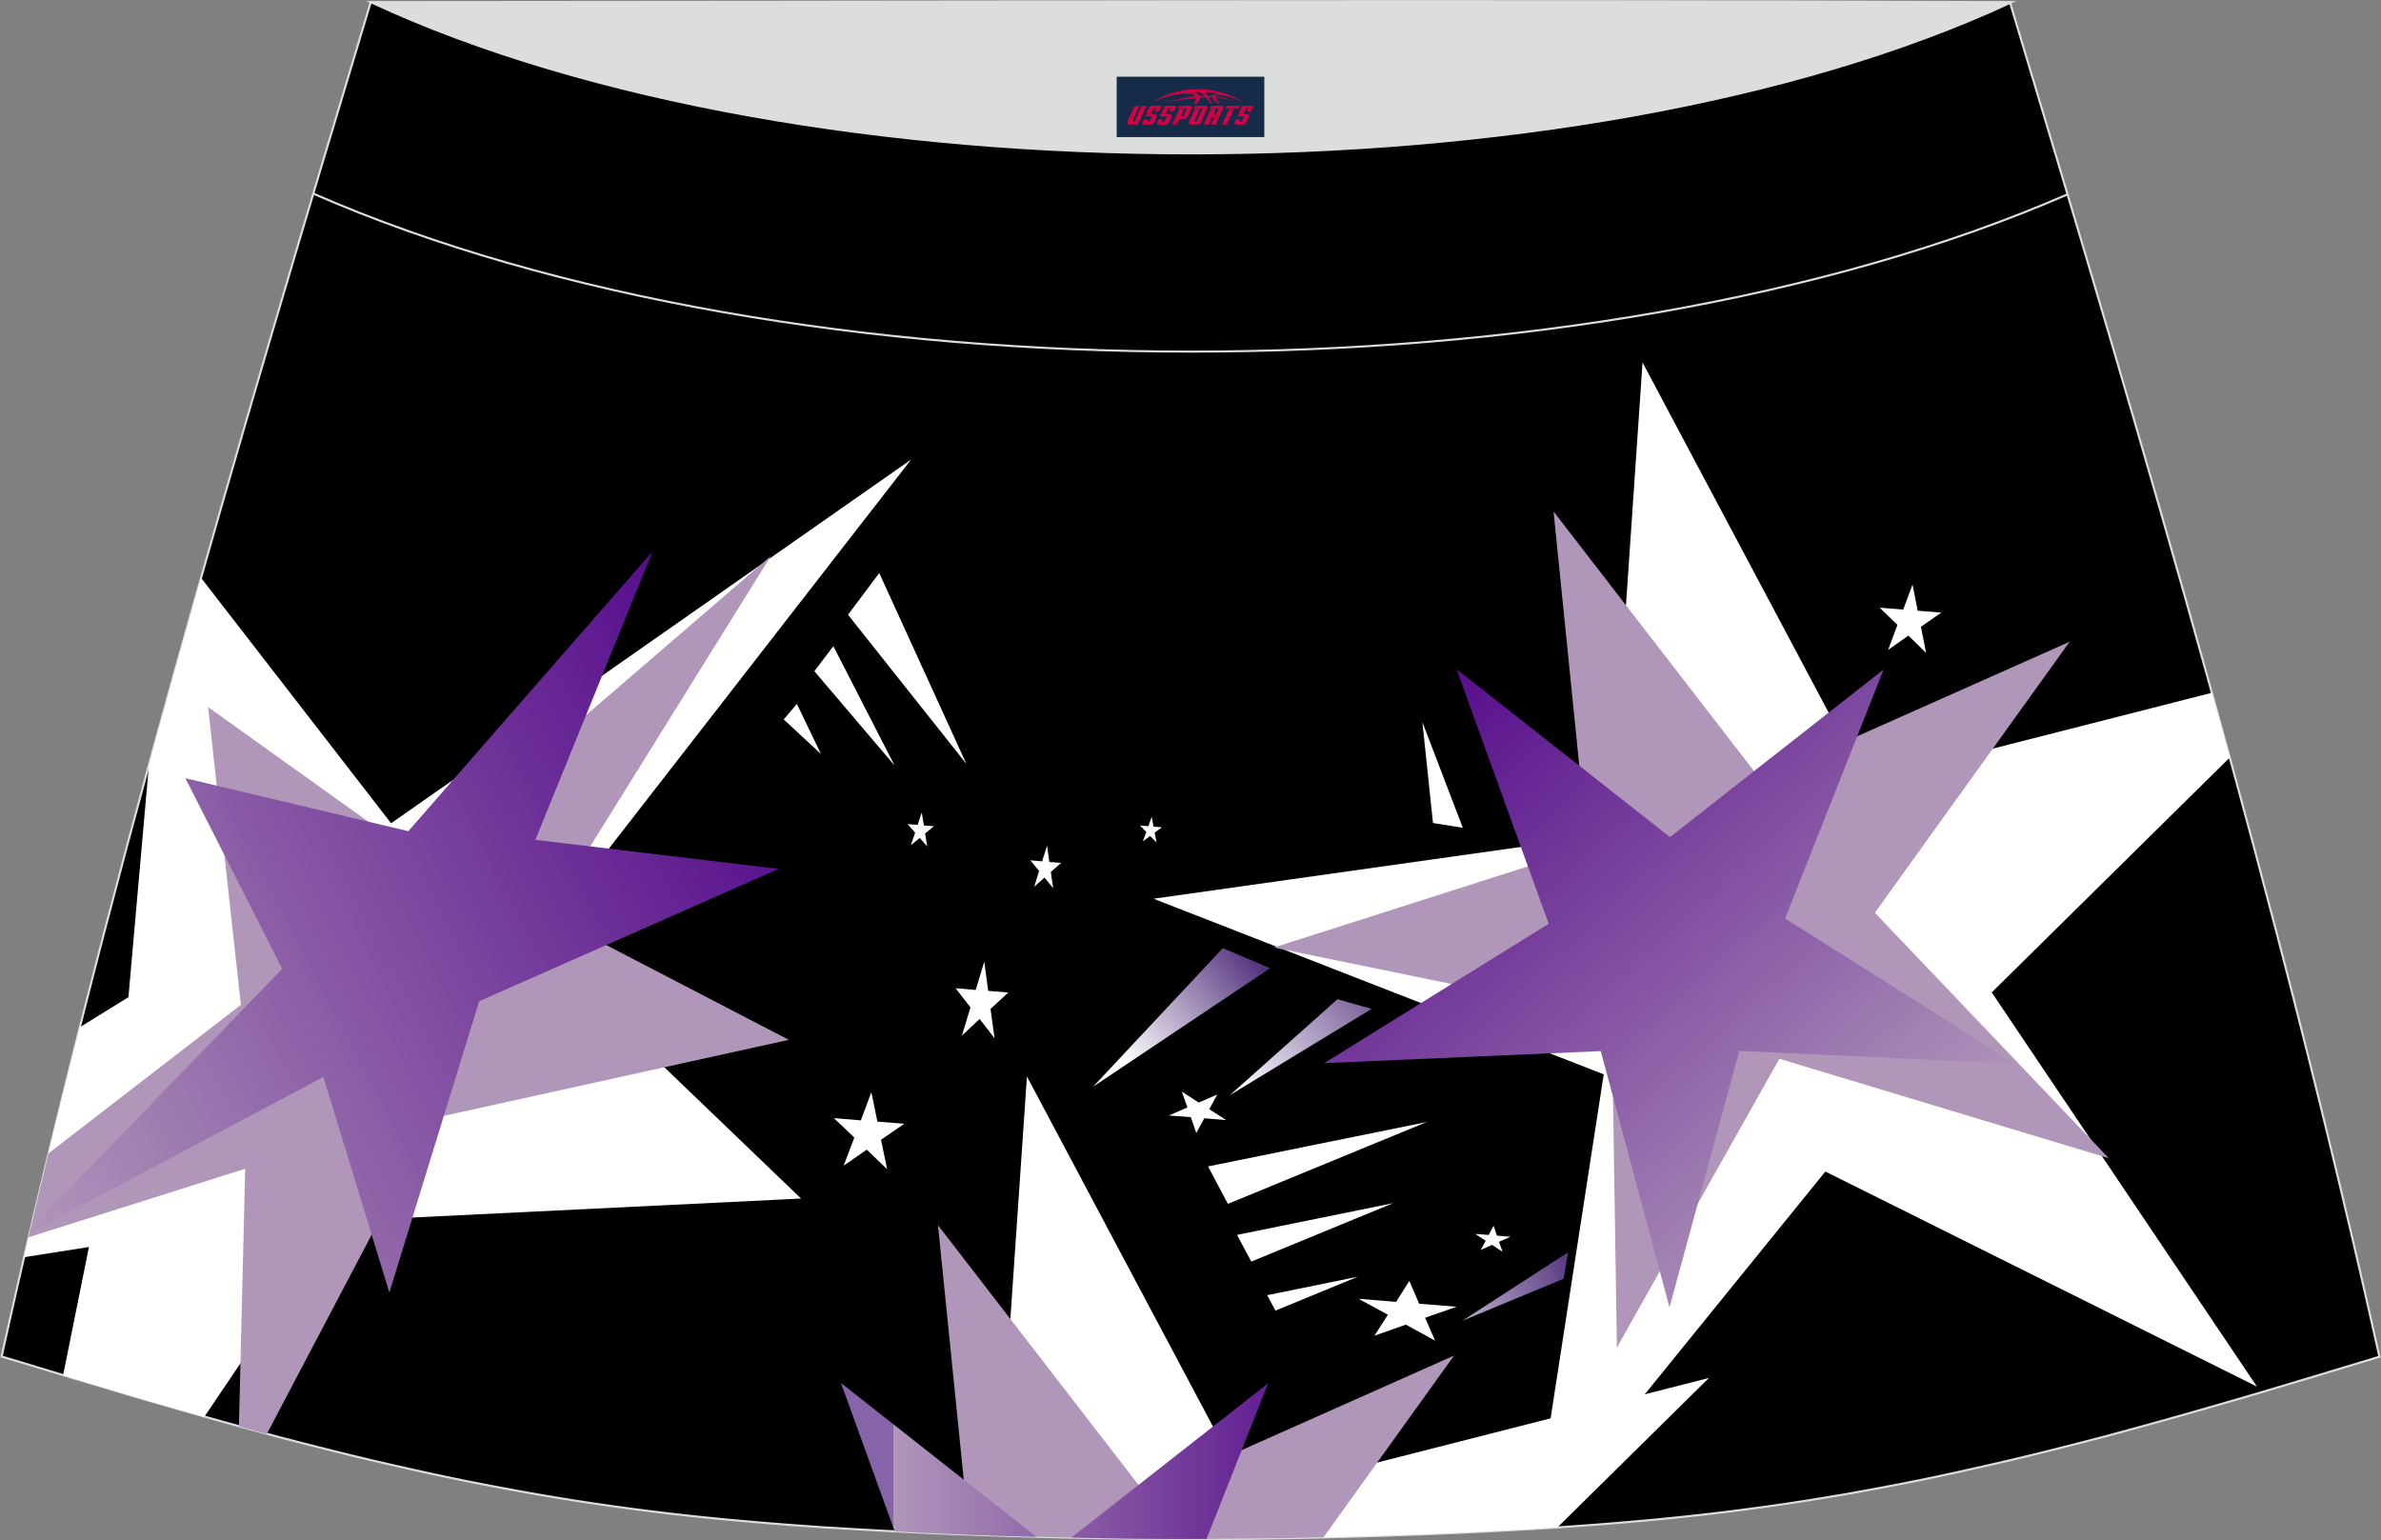
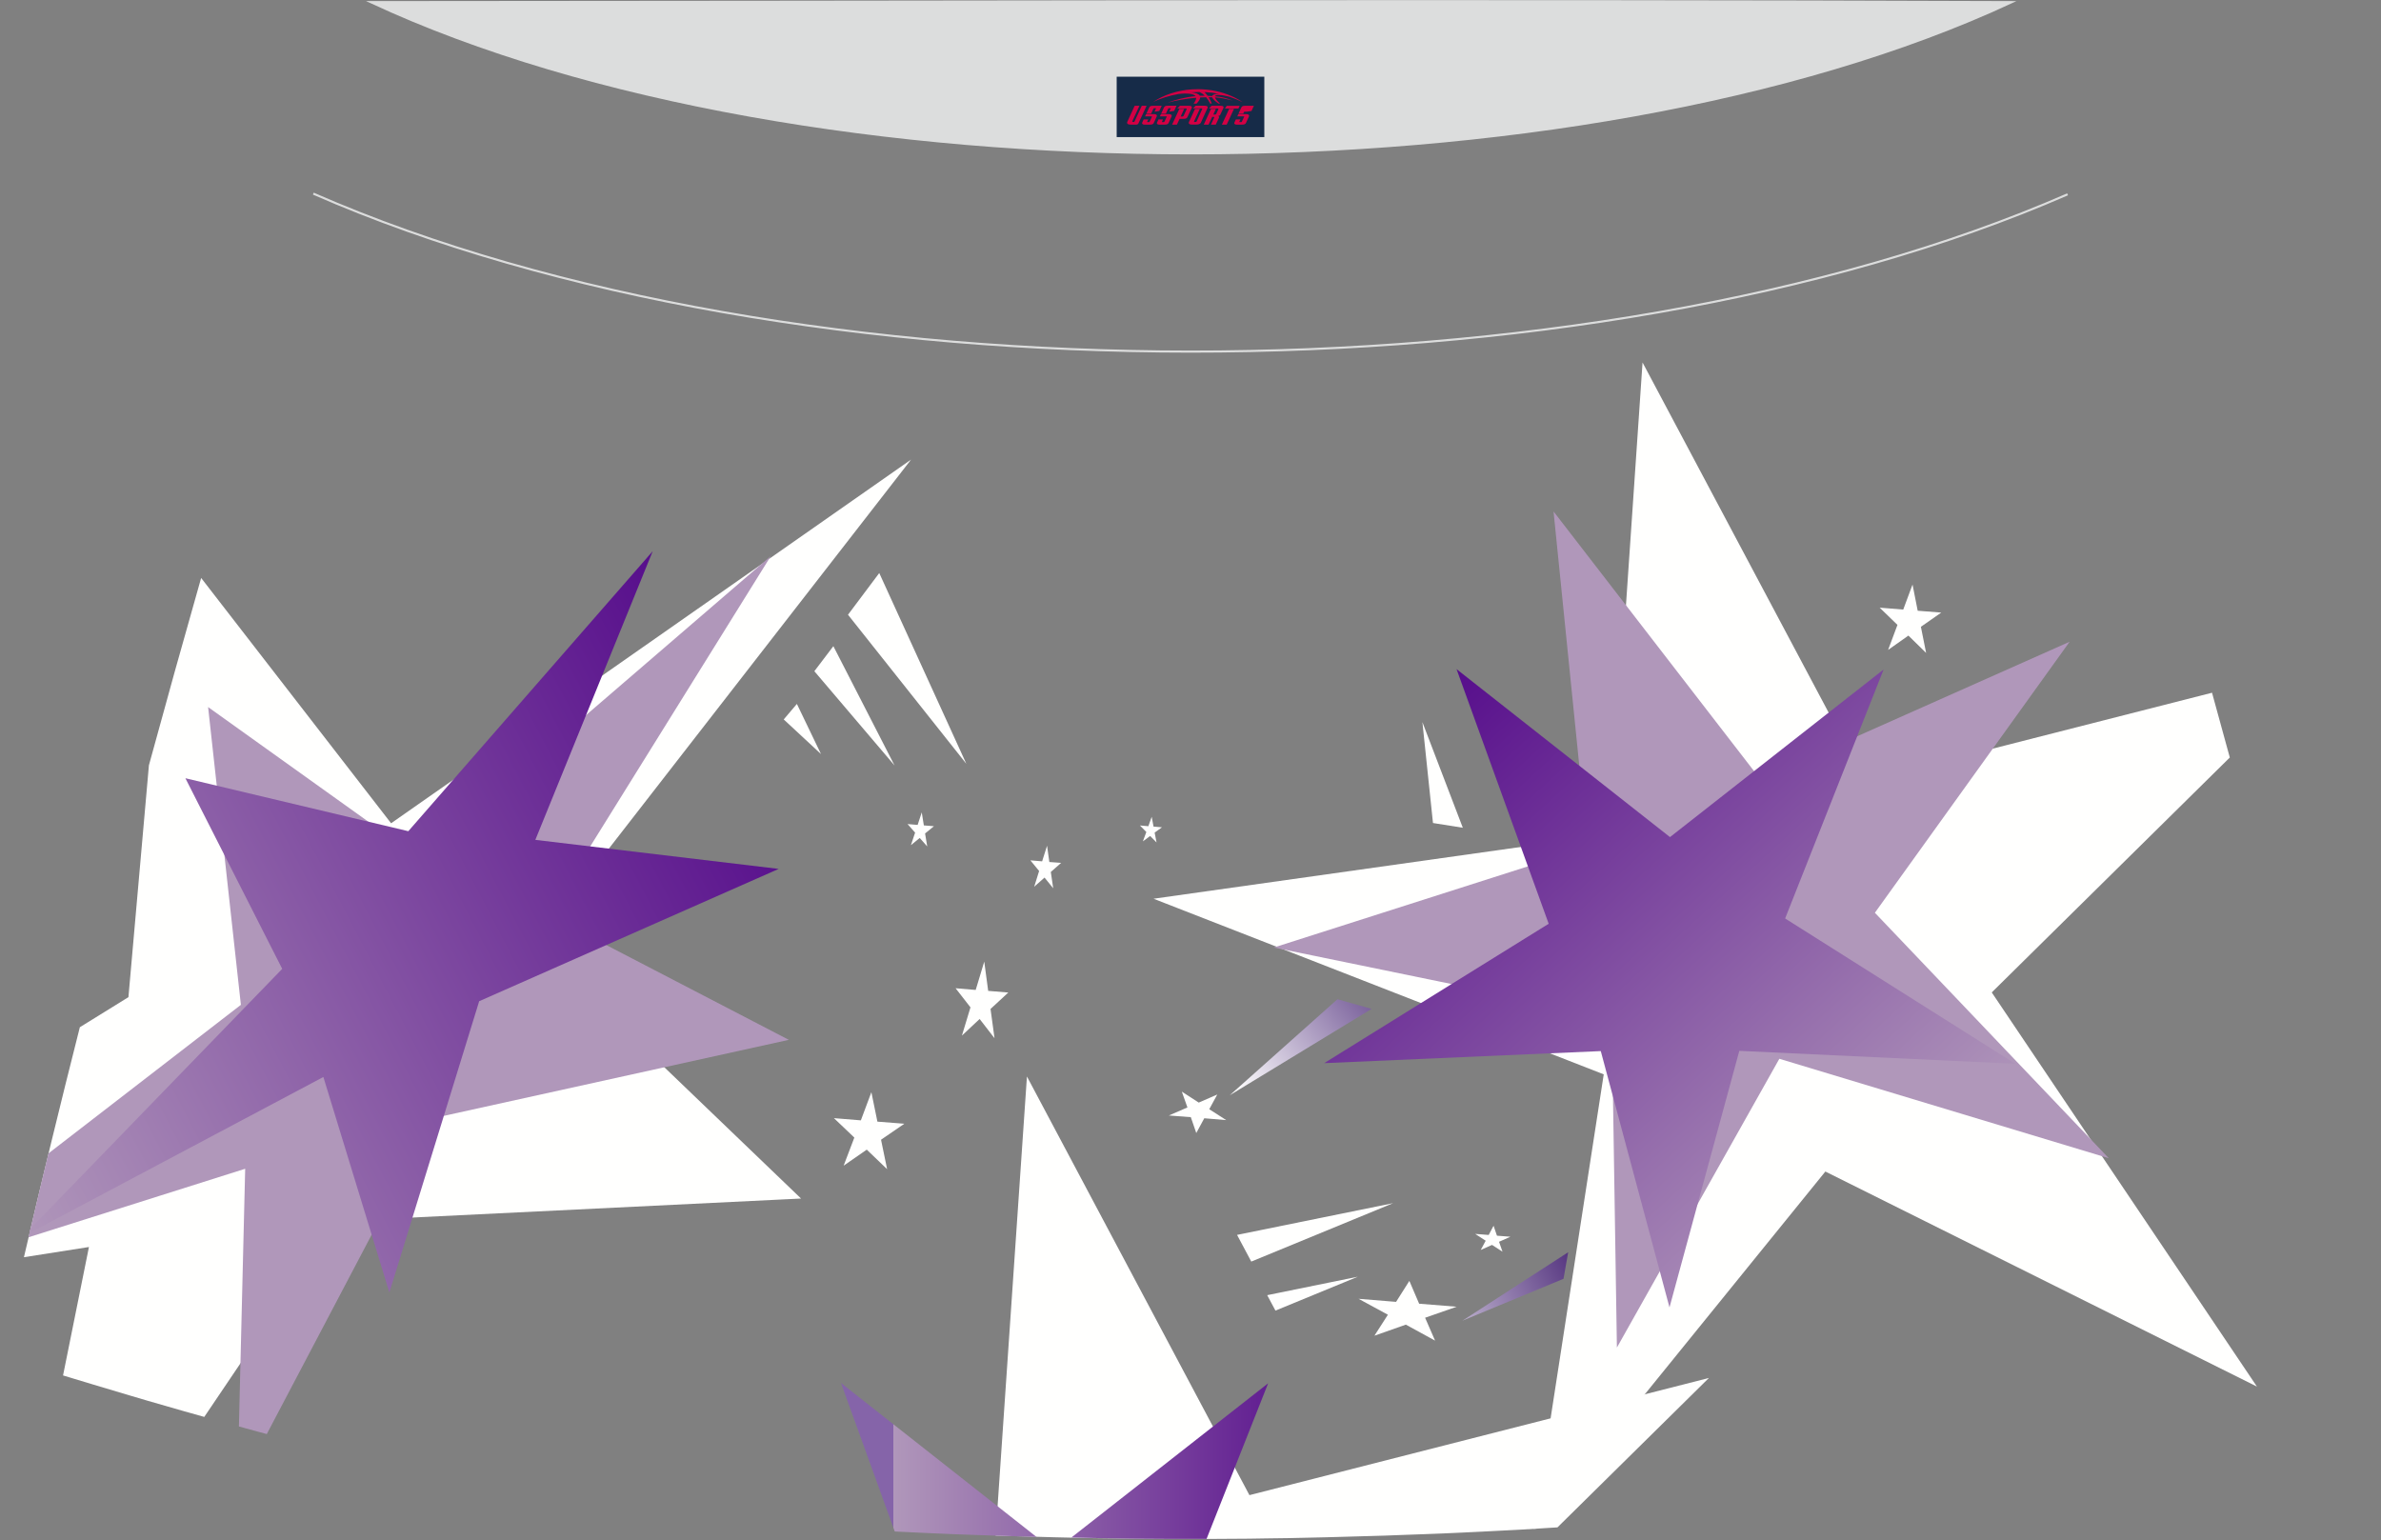
<svg xmlns="http://www.w3.org/2000/svg" version="1.1" id="图层_1" x="0px" y="0px" width="387.08px" height="250.4px" viewBox="0 0 387.08 250.4" enable-background="new 0 0 387.08 250.4" xml:space="preserve">
  <rect x="0" y="0" width="387.08" height="250.4" fill="#808080" stroke="none" />
  <g>
-     <path fill="#000001" stroke="#DCDDDD" stroke-width="0.341" stroke-miterlimit="22.926" d="M193.52,250.19L193.52,250.19h-3.16   l-3.16-0.02l-3.16-0.02l-3.16-0.05l-3.16-0.06l-3.16-0.06l-3.16-0.07l-3.16-0.08l-3.16-0.09l-3.16-0.1l-3.16-0.11l-3.11-0.11   l-3.11-0.13l-3.11-0.14l-3.11-0.15l-3.11-0.16l-3.11-0.17l-3.11-0.18l-3.11-0.19l-3.11-0.22l-3.14-0.23l-3.14-0.25l-3.13-0.27   l-3.13-0.28l-3.13-0.31l-3.13-0.33l-3.13-0.35l-3.13-0.38l-3.11-0.4l-3.06-0.42l-3.06-0.44l-3.06-0.47l-3.06-0.5l-3.05-0.51   l-3.05-0.55l-3.05-0.56l-3.03-0.58l-3.03-0.6l-3.02-0.63l-3.02-0.65l-3.01-0.67l-3.01-0.68l-3.01-0.7l-3-0.72l-3-0.74l-3.01-0.76   l-3.01-0.77l-3-0.78l-3-0.81l-3-0.82l-3-0.83l-2.99-0.84l-2.99-0.85l-2.99-0.86l-2.99-0.86l-2.98-0.88l-2.98-0.89l-2.98-0.89   l-2.98-0.89l-2.98-0.9l-2.98-0.9l-2.98-0.9l-2.98-0.9C16.74,146.09,38.02,74.26,60.27,0.35c106.77,29.51,159.71,29.51,266.48,0   c22.25,73.91,43.53,145.74,60.07,220.22l-2.98,0.9l-2.98,0.9l-2.98,0.9l-2.98,0.9l-2.98,0.89l-2.98,0.89l-2.98,0.89L363,227.7   l-2.99,0.86l-2.99,0.86l-2.99,0.85l-2.99,0.84l-3,0.83l-3,0.82l-3,0.81l-3.01,0.78l-3.01,0.77l-3.01,0.76l-3,0.74l-3.01,0.72   l-3.01,0.7l-3.01,0.68l-3.01,0.67l-3.02,0.65l-3.02,0.63l-3.03,0.6l-3.03,0.58l-3.05,0.56l-3.05,0.55l-3.06,0.51l-3.06,0.5   l-3.06,0.47l-3.06,0.44l-3.07,0.42l-3.11,0.4l-3.11,0.38l-3.13,0.35l-3.13,0.33l-3.13,0.31l-3.13,0.28l-3.14,0.27l-3.14,0.25   l-3.14,0.23l-3.11,0.22l-3.11,0.19l-3.11,0.18l-3.11,0.17l-3.11,0.16l-3.11,0.15l-3.11,0.14l-3.11,0.13l-3.11,0.11l-3.16,0.11   l-3.16,0.1l-3.16,0.09l-3.16,0.08l-3.16,0.07l-3.16,0.06l-3.16,0.06l-3.16,0.05l-3.16,0.02l-3.16,0.02L193.52,250.19L193.52,250.19   L193.52,250.19L193.52,250.19z" />
    <path fill="#FFFFFE" d="M362.5,123.15l-38.7,38.19l43.11,64.08l-70.16-34.96l-47.06,58.06l-0.38,0.02l11.41-73.88l-73.19-28.55   l74.26-10.47l5.24-76.71L303.21,127l56.4-14.38C360.57,116.14,361.53,119.65,362.5,123.15z" />
    <polygon fill="#B097BA" points="336.46,104.33 304.8,148.39 342.83,188.3 289.27,172.13 262.86,219.08 262.02,165.33    207.09,154.04 258.09,137.75 252.56,83.15 286.19,126.7  " />
    <linearGradient id="SVGID_1_" gradientUnits="userSpaceOnUse" x1="-3181.992" y1="1955.11" x2="-3258.013" y2="1872.398" gradientTransform="matrix(1 0 0 1 3491.971 -1760.706)">
      <stop offset="0" style="stop-color:#8564A9" />
      <stop offset="0" style="stop-color:#BDA3CD" />
      <stop offset="0" style="stop-color:#B097BA" />
      <stop offset="1" style="stop-color:#570E8C" />
    </linearGradient>
    <polygon fill="url(#SVGID_1_)" points="306.22,108.84 290.21,149.32 327.62,172.94 282.76,170.84 271.41,212.55 260.24,170.88    215.27,172.84 251.77,150.18 236.79,108.78 271.49,136.09  " />
    <polygon fill="#FFFFFE" points="277.82,224.02 253.2,248.31 250.12,248.5 247.01,248.69 243.88,248.85 240.77,249.01    237.65,249.16 234.54,249.3 231.41,249.42 228.3,249.53 225.14,249.65 221.98,249.74 218.81,249.83 215.65,249.92 212.49,249.99    209.33,250.06 206.17,250.1 203.01,250.15 199.84,250.17 196.68,250.19 193.52,250.19 193.52,250.19 193.51,250.19 190.35,250.19    187.19,250.17 184.03,250.15 180.87,250.1 177.7,250.06 174.54,249.99 171.38,249.92 168.22,249.83 165.06,249.74 161.9,249.65    161.85,249.64 166.95,175.01 203.12,243.07  " />
-     <polygon fill="#B097BA" points="236.39,220.38 215.16,249.93 212.49,249.99 209.33,250.06 206.17,250.1 203.01,250.15    199.84,250.17 196.68,250.19 193.52,250.19 193.52,250.19 193.51,250.19 190.35,250.19 187.19,250.17 184.03,250.15 180.87,250.1    177.7,250.06 174.54,249.99 171.38,249.92 168.22,249.83 165.06,249.74 161.9,249.65 158.73,249.53 157.58,249.49 152.49,199.19    186.12,242.75  " />
    <linearGradient id="SVGID_2_" gradientUnits="userSpaceOnUse" x1="-3346.726" y1="1998.22" x2="-3277.29" y2="1998.22" gradientTransform="matrix(1 0 0 1 3491.971 -1760.706)">
      <stop offset="0" style="stop-color:#8564A9" />
      <stop offset="0" style="stop-color:#BDA3CD" />
      <stop offset="0" style="stop-color:#B097BA" />
      <stop offset="1" style="stop-color:#570E8C" />
    </linearGradient>
    <path fill="url(#SVGID_2_)" d="M206.16,224.89l-10.01,25.3h-2.63l0,0l0,0h-3.16l-3.16-0.02l-3.16-0.02l-3.16-0.05l-3.16-0.06   l-3.16-0.07l-0.38-0.01L206.16,224.89L206.16,224.89z M145.46,248.98l-8.74-24.14l31.78,25.02l-0.28-0.01l-3.16-0.09l-3.16-0.1   l-3.16-0.11l-3.11-0.11l-3.11-0.13l-3.11-0.14l-3.11-0.15L145.46,248.98z" />
    <path fill="#FFFFFE" d="M10.25,223.61l4.21-20.88l-10.57,1.66c2.91-12.53,5.94-24.98,9.09-37.39l7.9-4.89l3.33-37.7   c2.77-10.16,5.6-20.3,8.49-30.45l30.88,39.88l84.53-59.12l-61.09,78.64l43.21,41.49l-75.54,3.69l-21.48,31.81l-0.22-0.06L30,229.45   l-2.99-0.86l-2.99-0.86l-2.98-0.88l-2.98-0.89l-2.98-0.89l-2.98-0.9L10.25,223.61z" />
    <path fill="#B097BA" d="M38.84,231.92l1.02-41.91L4.63,201.15c1.07-4.56,2.15-9.1,3.25-13.64l31.28-24.15l-5.33-48.41l34.39,24.6   l57.1-49.16l-36.27,58.31l39.19,20.35L70.38,181.8l-27.01,51.34l-1.41-0.38l-3-0.82L38.84,231.92z" />
    <linearGradient id="SVGID_3_" gradientUnits="userSpaceOnUse" x1="-3492.373" y1="1953.588" x2="-3366.814" y2="1888.146" gradientTransform="matrix(1 0 0 1 3491.971 -1760.706)">
      <stop offset="0" style="stop-color:#8564A9" />
      <stop offset="0" style="stop-color:#BDA3CD" />
      <stop offset="0" style="stop-color:#B097BA" />
      <stop offset="1" style="stop-color:#570E8C" />
    </linearGradient>
    <polygon fill="url(#SVGID_3_)" points="63.3,210.13 52.57,175.09 4.79,200.46 4.96,199.74 45.88,157.51 30.14,126.52 66.38,135.13    106.11,89.61 87.03,136.54 126.59,141.26 77.9,162.77  " />
    <linearGradient id="SVGID_4_" gradientUnits="userSpaceOnUse" x1="-3262.417" y1="1916.366" x2="-3290.43" y2="1939.051" gradientTransform="matrix(1 0 0 1 3491.971 -1760.706)">
      <stop offset="0" style="stop-color:#472475" />
      <stop offset="1" style="stop-color:#FFFFFF" />
    </linearGradient>
    <polygon fill="url(#SVGID_4_)" points="217.43,162.45 222.98,164.02 199.92,178.06  " />
    <linearGradient id="SVGID_5_" gradientUnits="userSpaceOnUse" x1="-3286.793" y1="1914.424" x2="-3309.643" y2="1932.927" gradientTransform="matrix(1 0 0 1 3491.971 -1760.706)">
      <stop offset="0" style="stop-color:#472475" />
      <stop offset="1" style="stop-color:#FFFFFF" />
    </linearGradient>
-     <polygon fill="url(#SVGID_5_)" points="198.8,154.14 206.49,157.4 177.71,176.67  " />
    <polygon fill="#FFFFFE" points="237.81,134.57 231.24,117.4 232.96,133.8  " />
    <polygon fill="#FFFFFE" points="206.01,210.56 207.35,213.07 220.74,207.56  " />
    <polygon fill="#FFFFFE" points="201.11,200.76 203.42,205.1 226.49,195.6  " />
-     <polygon fill="#FFFFFE" points="196.39,189.63 199.62,195.72 231.95,182.41  " />
    <polygon fill="#FFFFFE" points="142.94,93.16 137.86,99.94 157.1,124.18  " />
    <polygon fill="#FFFFFE" points="135.48,105.05 132.39,109.12 145.43,124.45  " />
    <polygon fill="#FFFFFE" points="129.55,114.44 127.41,116.96 133.47,122.59  " />
    <polygon fill="#FFFFFE" points="141.66,177.56 142.64,182.35 147.02,182.69 143.23,185.29 144.22,190.08 140.91,186.9    137.15,189.51 138.89,184.94 135.57,181.78 139.95,182.14  " />
    <polygon fill="#FFFFFE" points="160.01,156.33 160.65,161.09 163.92,161.36 161.03,164.03 161.68,168.79 159.26,165.66    156.38,168.36 157.77,163.77 155.35,160.66 158.62,160.94  " />
    <polygon fill="#FFFFFE" points="149.85,132.07 150.19,134.19 151.83,134.32 150.39,135.5 150.74,137.61 149.52,136.23    148.09,137.4 148.77,135.36 147.54,133.97 149.18,134.11  " />
    <polygon fill="#FFFFFE" points="170.22,137.49 170.59,140.14 172.51,140.28 170.83,141.76 171.22,144.41 169.81,142.67    168.13,144.16 168.93,141.6 167.51,139.87 169.42,140.03  " />
    <polygon fill="#FFFFFE" points="187.23,132.79 187.53,134.38 188.9,134.5 187.71,135.36 188.02,136.96 186.98,135.91 185.8,136.78    186.36,135.26 185.32,134.2 186.69,134.32  " />
    <polygon fill="#FFFFFE" points="229.12,208.24 230.71,211.95 236.81,212.44 231.68,214.23 233.3,217.95 228.55,215.35    223.44,217.15 225.63,213.74 220.86,211.15 226.96,211.65  " />
    <polygon fill="#FFFFFE" points="242.81,199.27 243.36,200.89 245.55,201.06 243.7,201.88 244.26,203.49 242.56,202.39    240.72,203.21 241.53,201.71 239.82,200.6 242.02,200.77  " />
    <polygon fill="#FFFFFE" points="194.48,184.2 195.78,181.8 199.35,182.1 196.59,180.33 197.89,177.94 194.88,179.25 192.13,177.47    193.04,180.04 190.02,181.35 193.59,181.62  " />
    <polygon fill="#FFFFFE" points="310.92,95.03 311.76,99.29 315.59,99.59 312.28,101.9 313.13,106.15 310.25,103.33 306.95,105.66    308.47,101.59 305.58,98.79 309.41,99.1  " />
    <linearGradient id="SVGID_6_" gradientUnits="userSpaceOnUse" x1="-3233.52" y1="1964.377" x2="-3266.515" y2="1981.921" gradientTransform="matrix(1 0 0 1 3491.971 -1760.706)">
      <stop offset="0" style="stop-color:#472475" />
      <stop offset="1" style="stop-color:#FFFFFF" />
    </linearGradient>
    <polygon fill="url(#SVGID_6_)" points="254.18,207.9 254.94,203.58 237.73,214.72  " />
    <path fill="none" stroke="#DCDDDD" stroke-width="0.341" stroke-miterlimit="22.926" d="M336.13,31.59   c-78.2,34.13-207.1,34.1-285.19-0.11" />
    <path fill="#DCDDDD" stroke="#DCDDDD" stroke-width="0.341" stroke-miterlimit="22.926" d="M327.05,0.35   c-70.39,32.77-196.38,32.77-266.77,0C149.21,0.32,238.11,0.01,327.05,0.35z" />
  </g>
  <g id="tag_logo">
    <rect y="12.47" fill="#162B48" width="24" height="9.818" x="181.54" />
    <g>
      <path fill="#D30044" d="M197.5,15.66l0.005-0.011c0.131-0.311,1.085-0.262,2.351,0.071c0.715,0.24,1.44,0.54,2.193,0.9    c-0.218-0.147-0.447-0.289-0.682-0.42l0.011,0.005l-0.011-0.005c-1.478-0.845-3.218-1.418-5.1-1.62    c-1.282-0.115-1.658-0.082-2.411-0.055c-2.449,0.142-4.68,0.905-6.458,2.095c1.26-0.638,2.722-1.075,4.195-1.336    c1.467-0.18,2.476-0.033,2.771,0.344c-1.691,0.175-3.469,0.633-4.555,1.075c1.156-0.338,2.967-0.665,4.647-0.813    c0.016,0.251-0.115,0.567-0.415,0.96h0.475c0.376-0.382,0.584-0.725,0.595-1.004c0.333-0.022,0.66-0.033,0.971-0.033    C196.33,16.1,196.54,16.45,196.74,16.84h0.262c-0.125-0.344-0.295-0.687-0.518-1.036c0.207,0,0.393,0.005,0.567,0.011    c0.104,0.267,0.496,0.66,1.058,1.025h0.245c-0.442-0.365-0.753-0.753-0.835-1.004c1.047,0.065,1.696,0.224,2.885,0.513    C199.32,15.92,198.58,15.75,197.5,15.66z M195.06,15.57c-0.164-0.295-0.655-0.485-1.402-0.551    c0.464-0.033,0.922-0.055,1.364-0.055c0.311,0.147,0.589,0.344,0.84,0.589C195.6,15.55,195.33,15.56,195.06,15.57z M197.04,15.62c-0.224-0.016-0.458-0.027-0.715-0.044c-0.147-0.202-0.311-0.398-0.502-0.6c0.082,0,0.164,0.005,0.24,0.011    c0.72,0.033,1.429,0.125,2.138,0.273C197.53,15.22,197.15,15.38,197.04,15.62z" />
-       <path fill="#D30044" d="M184.46,17.2L183.29,19.75C183.11,20.12,183.38,20.26,183.86,20.26l0.873,0.005    c0.115,0,0.251-0.049,0.327-0.175l1.342-2.891H185.62L184.4,19.83H184.23c-0.147,0-0.185-0.033-0.147-0.125l1.156-2.504H184.46L184.46,17.2z M186.32,18.55h1.271c0.36,0,0.584,0.125,0.442,0.425L187.56,20.01C187.46,20.23,187.19,20.26,186.96,20.26H186.04c-0.267,0-0.442-0.136-0.349-0.333l0.235-0.513h0.742L186.49,19.79C186.47,19.84,186.51,19.85,186.57,19.85h0.18    c0.082,0,0.125-0.016,0.147-0.071l0.376-0.813c0.011-0.022,0.011-0.044-0.055-0.044H186.15L186.32,18.55L186.32,18.55z M187.14,18.48h-0.78l0.475-1.025c0.098-0.218,0.338-0.256,0.578-0.256H188.86L188.47,18.04L187.69,18.16l0.262-0.562H187.66c-0.082,0-0.12,0.016-0.147,0.071L187.14,18.48L187.14,18.48z M188.73,18.55L188.56,18.92h1.069c0.06,0,0.06,0.016,0.049,0.044    L189.3,19.78C189.28,19.83,189.24,19.85,189.16,19.85H188.98c-0.055,0-0.104-0.011-0.082-0.06l0.175-0.376H188.33L188.1,19.93C188,20.12,188.18,20.26,188.45,20.26h0.916c0.24,0,0.502-0.033,0.605-0.251l0.475-1.031c0.142-0.3-0.082-0.425-0.442-0.425H188.73L188.73,18.55z M189.54,18.48l0.371-0.818c0.022-0.055,0.06-0.071,0.147-0.071h0.295L190.09,18.15l0.791-0.115l0.387-0.845H189.82c-0.24,0-0.48,0.038-0.578,0.256L188.77,18.48L189.54,18.48L189.54,18.48z M191.94,18.94h0.278c0.087,0,0.153-0.022,0.202-0.115    l0.496-1.075c0.033-0.076-0.011-0.12-0.125-0.12H191.39l0.431-0.431h1.522c0.355,0,0.485,0.153,0.393,0.355l-0.676,1.445    c-0.06,0.125-0.175,0.333-0.644,0.327l-0.649-0.005L191.33,20.26H190.55l1.178-2.558h0.785L191.94,18.94L191.94,18.94z     M194.53,19.75c-0.022,0.049-0.06,0.076-0.142,0.076h-0.191c-0.082,0-0.109-0.027-0.082-0.076l0.944-2.051h-0.785l-0.987,2.138    c-0.125,0.273,0.115,0.415,0.453,0.415h0.72c0.327,0,0.649-0.071,0.769-0.322l1.085-2.384c0.093-0.202-0.06-0.355-0.415-0.355    h-1.533l-0.431,0.431h1.38c0.115,0,0.164,0.033,0.131,0.104L194.53,19.75L194.53,19.75z M197.25,18.62h0.278    c0.087,0,0.158-0.022,0.202-0.115l0.344-0.753c0.033-0.076-0.011-0.12-0.125-0.12h-1.402l0.425-0.431h1.527    c0.355,0,0.485,0.153,0.393,0.355l-0.529,1.124c-0.044,0.093-0.147,0.18-0.393,0.18c0.224,0.011,0.256,0.158,0.175,0.327    l-0.496,1.075h-0.785l0.54-1.167c0.022-0.055-0.005-0.087-0.104-0.087h-0.235L196.48,20.26h-0.785l1.178-2.558h0.785L197.25,18.62L197.25,18.62z M199.82,17.71L198.64,20.26h0.785l1.184-2.558H199.82L199.82,17.71z M201.33,17.64l0.202-0.431h-2.1l-0.295,0.431    H201.33L201.33,17.64z M201.31,18.55h1.271c0.36,0,0.584,0.125,0.442,0.425l-0.475,1.031c-0.104,0.218-0.371,0.251-0.605,0.251    h-0.916c-0.267,0-0.442-0.136-0.349-0.333l0.235-0.513h0.742L201.48,19.79c-0.022,0.049,0.022,0.06,0.082,0.06h0.18    c0.082,0,0.125-0.016,0.147-0.071l0.376-0.813c0.011-0.022,0.011-0.044-0.049-0.044h-1.069L201.31,18.55L201.31,18.55z     M202.12,18.48H201.34l0.475-1.025c0.098-0.218,0.338-0.256,0.578-0.256h1.451l-0.387,0.845l-0.791,0.115l0.262-0.562h-0.295    c-0.082,0-0.12,0.016-0.147,0.071L202.12,18.48z" />
+       <path fill="#D30044" d="M184.46,17.2L183.29,19.75C183.11,20.12,183.38,20.26,183.86,20.26l0.873,0.005    c0.115,0,0.251-0.049,0.327-0.175l1.342-2.891H185.62L184.4,19.83H184.23c-0.147,0-0.185-0.033-0.147-0.125l1.156-2.504H184.46L184.46,17.2z M186.32,18.55h1.271c0.36,0,0.584,0.125,0.442,0.425L187.56,20.01C187.46,20.23,187.19,20.26,186.96,20.26H186.04c-0.267,0-0.442-0.136-0.349-0.333l0.235-0.513h0.742L186.49,19.79C186.47,19.84,186.51,19.85,186.57,19.85h0.18    c0.082,0,0.125-0.016,0.147-0.071l0.376-0.813c0.011-0.022,0.011-0.044-0.055-0.044H186.15L186.32,18.55L186.32,18.55z M187.14,18.48h-0.78l0.475-1.025c0.098-0.218,0.338-0.256,0.578-0.256H188.86L188.47,18.04L187.69,18.16l0.262-0.562H187.66c-0.082,0-0.12,0.016-0.147,0.071L187.14,18.48L187.14,18.48z M188.73,18.55L188.56,18.92h1.069c0.06,0,0.06,0.016,0.049,0.044    L189.3,19.78C189.28,19.83,189.24,19.85,189.16,19.85H188.98c-0.055,0-0.104-0.011-0.082-0.06l0.175-0.376H188.33L188.1,19.93C188,20.12,188.18,20.26,188.45,20.26h0.916c0.24,0,0.502-0.033,0.605-0.251l0.475-1.031c0.142-0.3-0.082-0.425-0.442-0.425H188.73L188.73,18.55z M189.54,18.48l0.371-0.818c0.022-0.055,0.06-0.071,0.147-0.071h0.295L190.09,18.15l0.791-0.115l0.387-0.845H189.82c-0.24,0-0.48,0.038-0.578,0.256L188.77,18.48L189.54,18.48L189.54,18.48z M191.94,18.94h0.278c0.087,0,0.153-0.022,0.202-0.115    l0.496-1.075c0.033-0.076-0.011-0.12-0.125-0.12H191.39l0.431-0.431h1.522c0.355,0,0.485,0.153,0.393,0.355l-0.676,1.445    c-0.06,0.125-0.175,0.333-0.644,0.327l-0.649-0.005L191.33,20.26H190.55l1.178-2.558h0.785L191.94,18.94L191.94,18.94z     M194.53,19.75c-0.022,0.049-0.06,0.076-0.142,0.076h-0.191c-0.082,0-0.109-0.027-0.082-0.076l0.944-2.051h-0.785l-0.987,2.138    c-0.125,0.273,0.115,0.415,0.453,0.415h0.72c0.327,0,0.649-0.071,0.769-0.322l1.085-2.384c0.093-0.202-0.06-0.355-0.415-0.355    h-1.533l-0.431,0.431h1.38c0.115,0,0.164,0.033,0.131,0.104L194.53,19.75L194.53,19.75z M197.25,18.62h0.278    c0.087,0,0.158-0.022,0.202-0.115l0.344-0.753c0.033-0.076-0.011-0.12-0.125-0.12h-1.402l0.425-0.431h1.527    c0.355,0,0.485,0.153,0.393,0.355l-0.529,1.124c-0.044,0.093-0.147,0.18-0.393,0.18c0.224,0.011,0.256,0.158,0.175,0.327    l-0.496,1.075h-0.785l0.54-1.167c0.022-0.055-0.005-0.087-0.104-0.087h-0.235L196.48,20.26h-0.785l1.178-2.558h0.785L197.25,18.62L197.25,18.62z M199.82,17.71L198.64,20.26h0.785l1.184-2.558H199.82L199.82,17.71z M201.33,17.64l0.202-0.431h-2.1l-0.295,0.431    H201.33L201.33,17.64z M201.31,18.55h1.271c0.36,0,0.584,0.125,0.442,0.425l-0.475,1.031c-0.104,0.218-0.371,0.251-0.605,0.251    h-0.916c-0.267,0-0.442-0.136-0.349-0.333l0.235-0.513h0.742L201.48,19.79c-0.022,0.049,0.022,0.06,0.082,0.06h0.18    c0.082,0,0.125-0.016,0.147-0.071l0.376-0.813c0.011-0.022,0.011-0.044-0.049-0.044h-1.069L201.31,18.55L201.31,18.55z     M202.12,18.48H201.34l0.475-1.025c0.098-0.218,0.338-0.256,0.578-0.256h1.451l-0.387,0.845l-0.791,0.115h-0.295    c-0.082,0-0.12,0.016-0.147,0.071L202.12,18.48z" />
    </g>
  </g>
</svg>